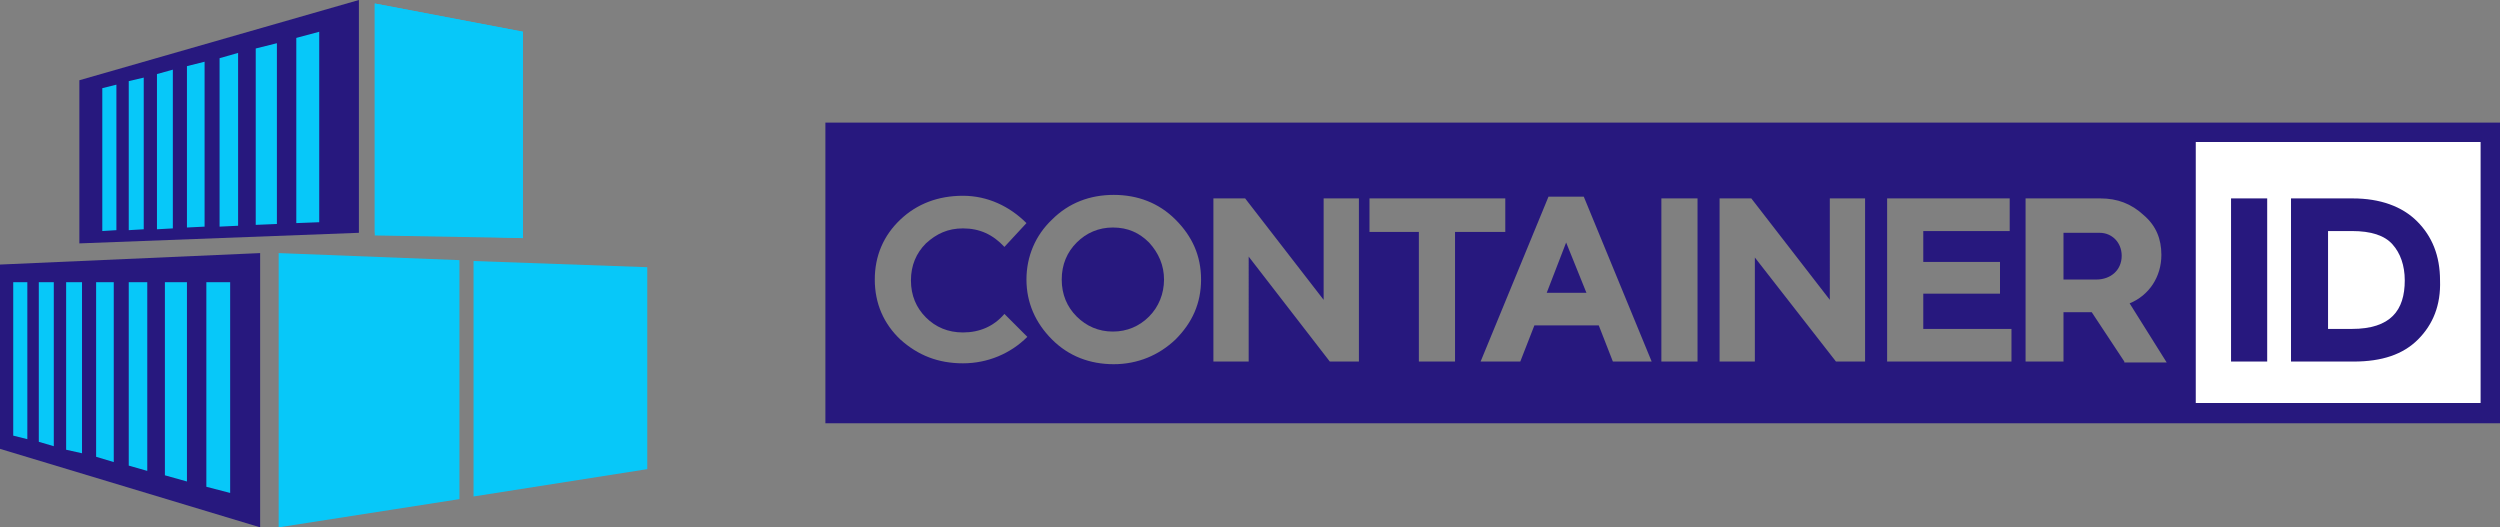
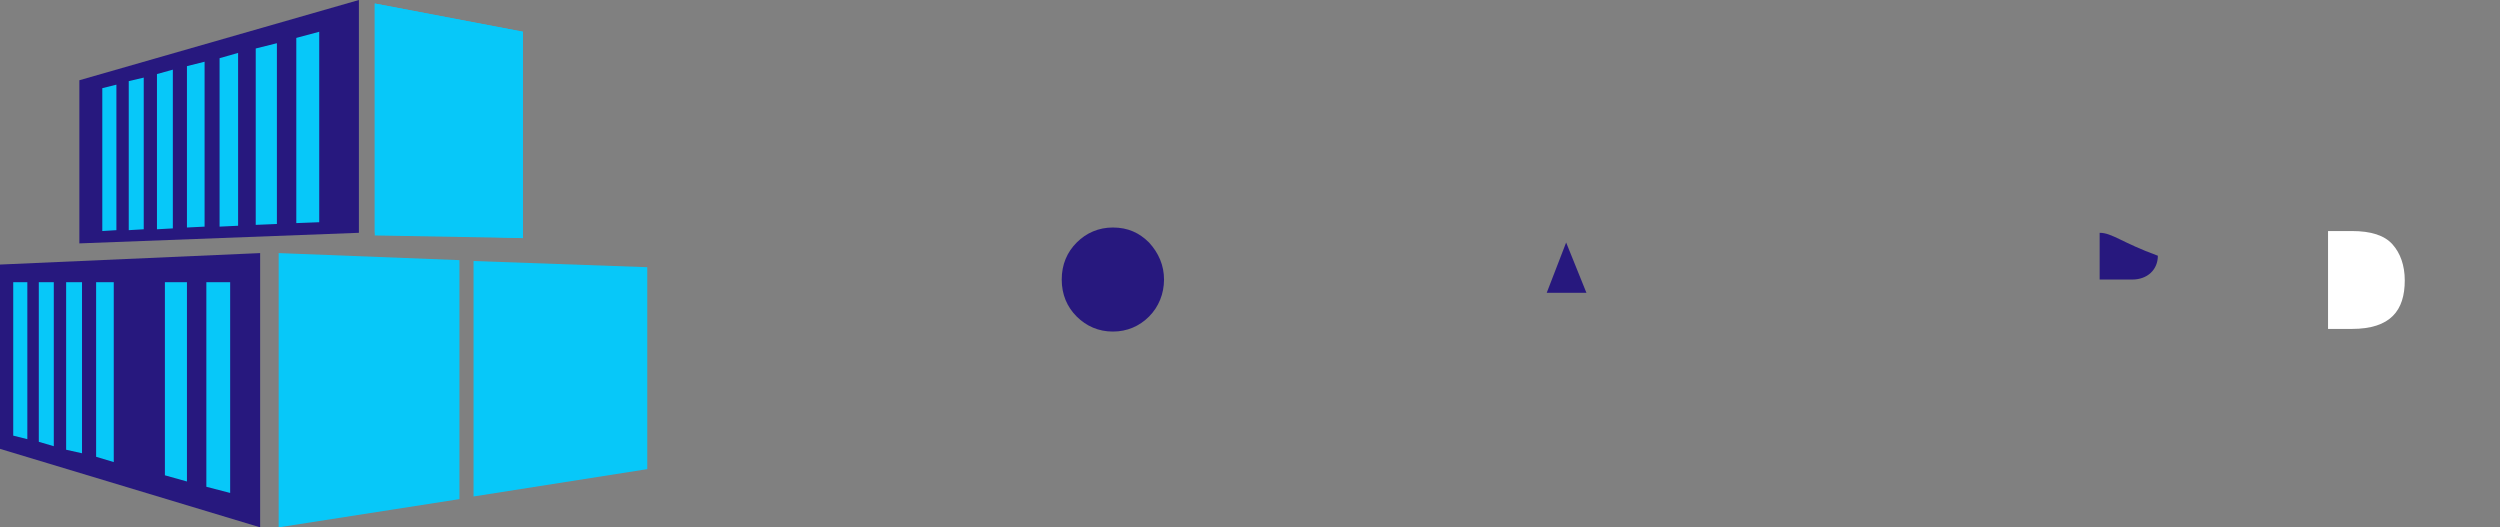
<svg xmlns="http://www.w3.org/2000/svg" version="1.1" id="Layer_1" x="0px" y="0px" viewBox="0 0 283.5 59.8" style="enable-background:new 0 0 283.5 59.8;" xml:space="preserve">
  <rect x="0" y="0" width="283.5" height="59.8" fill="#808080" stroke="none" />
  <style type="text/css">
	.st0{fill:#27187E;}
	.st1{fill:#FFFFFF;}
	.st2{fill:#07C8F9;}
</style>
  <g>
    <g>
      <g>
-         <path class="st0" d="M238.1,26.4h-4.1v5.3h3.7c1.7,0,2.9-1.1,2.9-2.7C240.6,27.5,239.5,26.4,238.1,26.4z" />
+         <path class="st0" d="M238.1,26.4v5.3h3.7c1.7,0,2.9-1.1,2.9-2.7C240.6,27.5,239.5,26.4,238.1,26.4z" />
        <polygon class="st0" points="175.4,33.2 179.9,33.2 177.6,27.5    " />
        <path class="st0" d="M126.2,25.8c-1.6,0-3,0.6-4.1,1.7c-1.1,1.1-1.7,2.5-1.7,4.2c0,1.7,0.6,3.1,1.7,4.2c1.1,1.1,2.5,1.7,4.1,1.7     c1.6,0,3-0.6,4.1-1.7c1.1-1.1,1.7-2.6,1.7-4.2c0-1.6-0.6-3-1.7-4.2C129.2,26.4,127.9,25.8,126.2,25.8z" />
-         <path class="st0" d="M93.6,13.9c0,11.4,0,22.7,0,34.1c63.3,0,126.6,0,189.9,0c0-11.4,0-22.7,0-34.1     C220.1,13.9,156.9,13.9,93.6,13.9z M109.2,41.2c-2.8,0-5.1-0.9-7.1-2.7c-1.9-1.8-2.9-4.1-2.9-6.8c0-2.7,1-5,2.9-6.8     c1.9-1.8,4.3-2.7,7.1-2.7c2.8,0,5.3,1.2,7.2,3.1l-2.5,2.7c-1.3-1.4-2.8-2.1-4.7-2.1c-1.7,0-3,0.6-4.2,1.7     c-1.1,1.1-1.7,2.5-1.7,4.2c0,1.7,0.6,3.1,1.7,4.2c1.1,1.1,2.5,1.7,4.2,1.7c1.9,0,3.5-0.7,4.7-2.1l2.6,2.6     C114.6,40.1,112,41.2,109.2,41.2z M133.3,38.5c-1.9,1.8-4.3,2.8-7,2.8c-2.7,0-5.1-0.9-7-2.8c-1.9-1.9-2.9-4.2-2.9-6.8     s1-5,2.9-6.8c1.9-1.9,4.3-2.8,7-2.8c2.7,0,5.1,0.9,7,2.8c1.9,1.9,2.9,4.1,2.9,6.8S135.2,36.6,133.3,38.5z M154.2,41h-3.4     l-9.2-11.9V41h-4V22.5h3.6l8.9,11.5V22.5h4V41z M165,41h-4.1V26.3h-5.6v-3.8h15.4v3.8H165V41z M182.9,41l-1.6-4.1H174l-1.6,4.1     h-4.5l7.7-18.7h4l7.7,18.7H182.9z M192.5,41h-4.1V22.5h4.1V41z M211.6,41h-3.4L199,29.2V41h-4V22.5h3.6l8.9,11.5V22.5h4V41z      M228,41H214V22.5h13.9v3.7h-9.8v3.5h8.7v3.6h-8.7v4h10V41z M240.9,41l-3.7-5.6h-0.1h-3.1V41h-4.3V22.5h8.5     c1.9,0,3.5,0.6,4.9,1.9c1.4,1.2,2,2.7,2,4.5c0,2.5-1.4,4.6-3.6,5.5l4.2,6.7H240.9z" />
      </g>
      <g>
        <path class="st1" d="M266.7,26.2H264v11.1h2.7c4.4,0,6-2.1,6-5.5c0-1.7-0.5-3.1-1.4-4.1C270.4,26.7,268.9,26.2,266.7,26.2z" />
-         <path class="st1" d="M249,16.1v29.6h32.3V16.1H249z M257.1,41H253V22.5h4.1V41z M274.2,38.5c-1.7,1.7-4.1,2.5-7.3,2.5h-7.1V22.5     h7c3.1,0,5.6,0.9,7.3,2.6c1.7,1.7,2.6,3.9,2.6,6.7C276.8,34.6,275.9,36.8,274.2,38.5z" />
      </g>
    </g>
    <g>
      <g>
        <polygon class="st2" points="52.1,29.5 31.6,28.7 31.6,59.8 52.1,56.6    " />
        <polygon class="st2" points="53.7,29.6 53.7,56.3 73.4,53.2 73.4,30.3    " />
      </g>
      <polygon class="st2" points="59.3,27 42.5,26.4 42.5,0.4 59.3,3.6   " />
      <polygon class="st0" points="9,27.6 40.7,26.4 40.7,0 9,9.1   " />
      <polygon class="st0" points="0,50.9 29.5,59.8 29.5,28.7 0,30   " />
      <g>
-         <polygon class="st2" points="16.7,32 14.6,32 14.6,52.8 16.7,53.4    " />
        <polygon class="st2" points="4.4,50.1 6.1,50.6 6.1,32 4.4,32    " />
        <polygon class="st2" points="9.3,32 7.5,32 7.5,51 9.3,51.4    " />
        <polygon class="st2" points="12.9,32 10.9,32 10.9,51.8 12.9,52.4    " />
        <polygon class="st2" points="23.4,32 23.4,55.2 26.1,55.9 26.1,32    " />
        <polygon class="st2" points="3.1,32 1.5,32 1.5,49.4 3.1,49.8    " />
        <polygon class="st2" points="21.2,32 18.7,32 18.7,53.9 21.2,54.6    " />
      </g>
      <g>
        <polygon class="st2" points="27,6 24.9,6.6 24.9,25.7 27,25.6    " />
        <polygon class="st2" points="14.6,26.1 16.3,26 16.3,8.8 14.6,9.2    " />
        <polygon class="st2" points="19.6,7.9 17.8,8.4 17.8,26 19.6,25.9    " />
        <polygon class="st2" points="23.2,7 21.2,7.5 21.2,25.8 23.2,25.7    " />
        <polygon class="st2" points="33.6,4.3 33.6,25.3 36.2,25.2 36.2,3.6    " />
        <polygon class="st2" points="13.2,9.6 11.6,10 11.6,26.2 13.2,26.1    " />
        <polygon class="st2" points="31.4,4.9 29,5.5 29,25.5 31.4,25.4    " />
      </g>
      <polygon class="st2" points="59.3,27 42.5,26.7 42.5,0.4 59.3,3.6   " />
    </g>
  </g>
</svg>